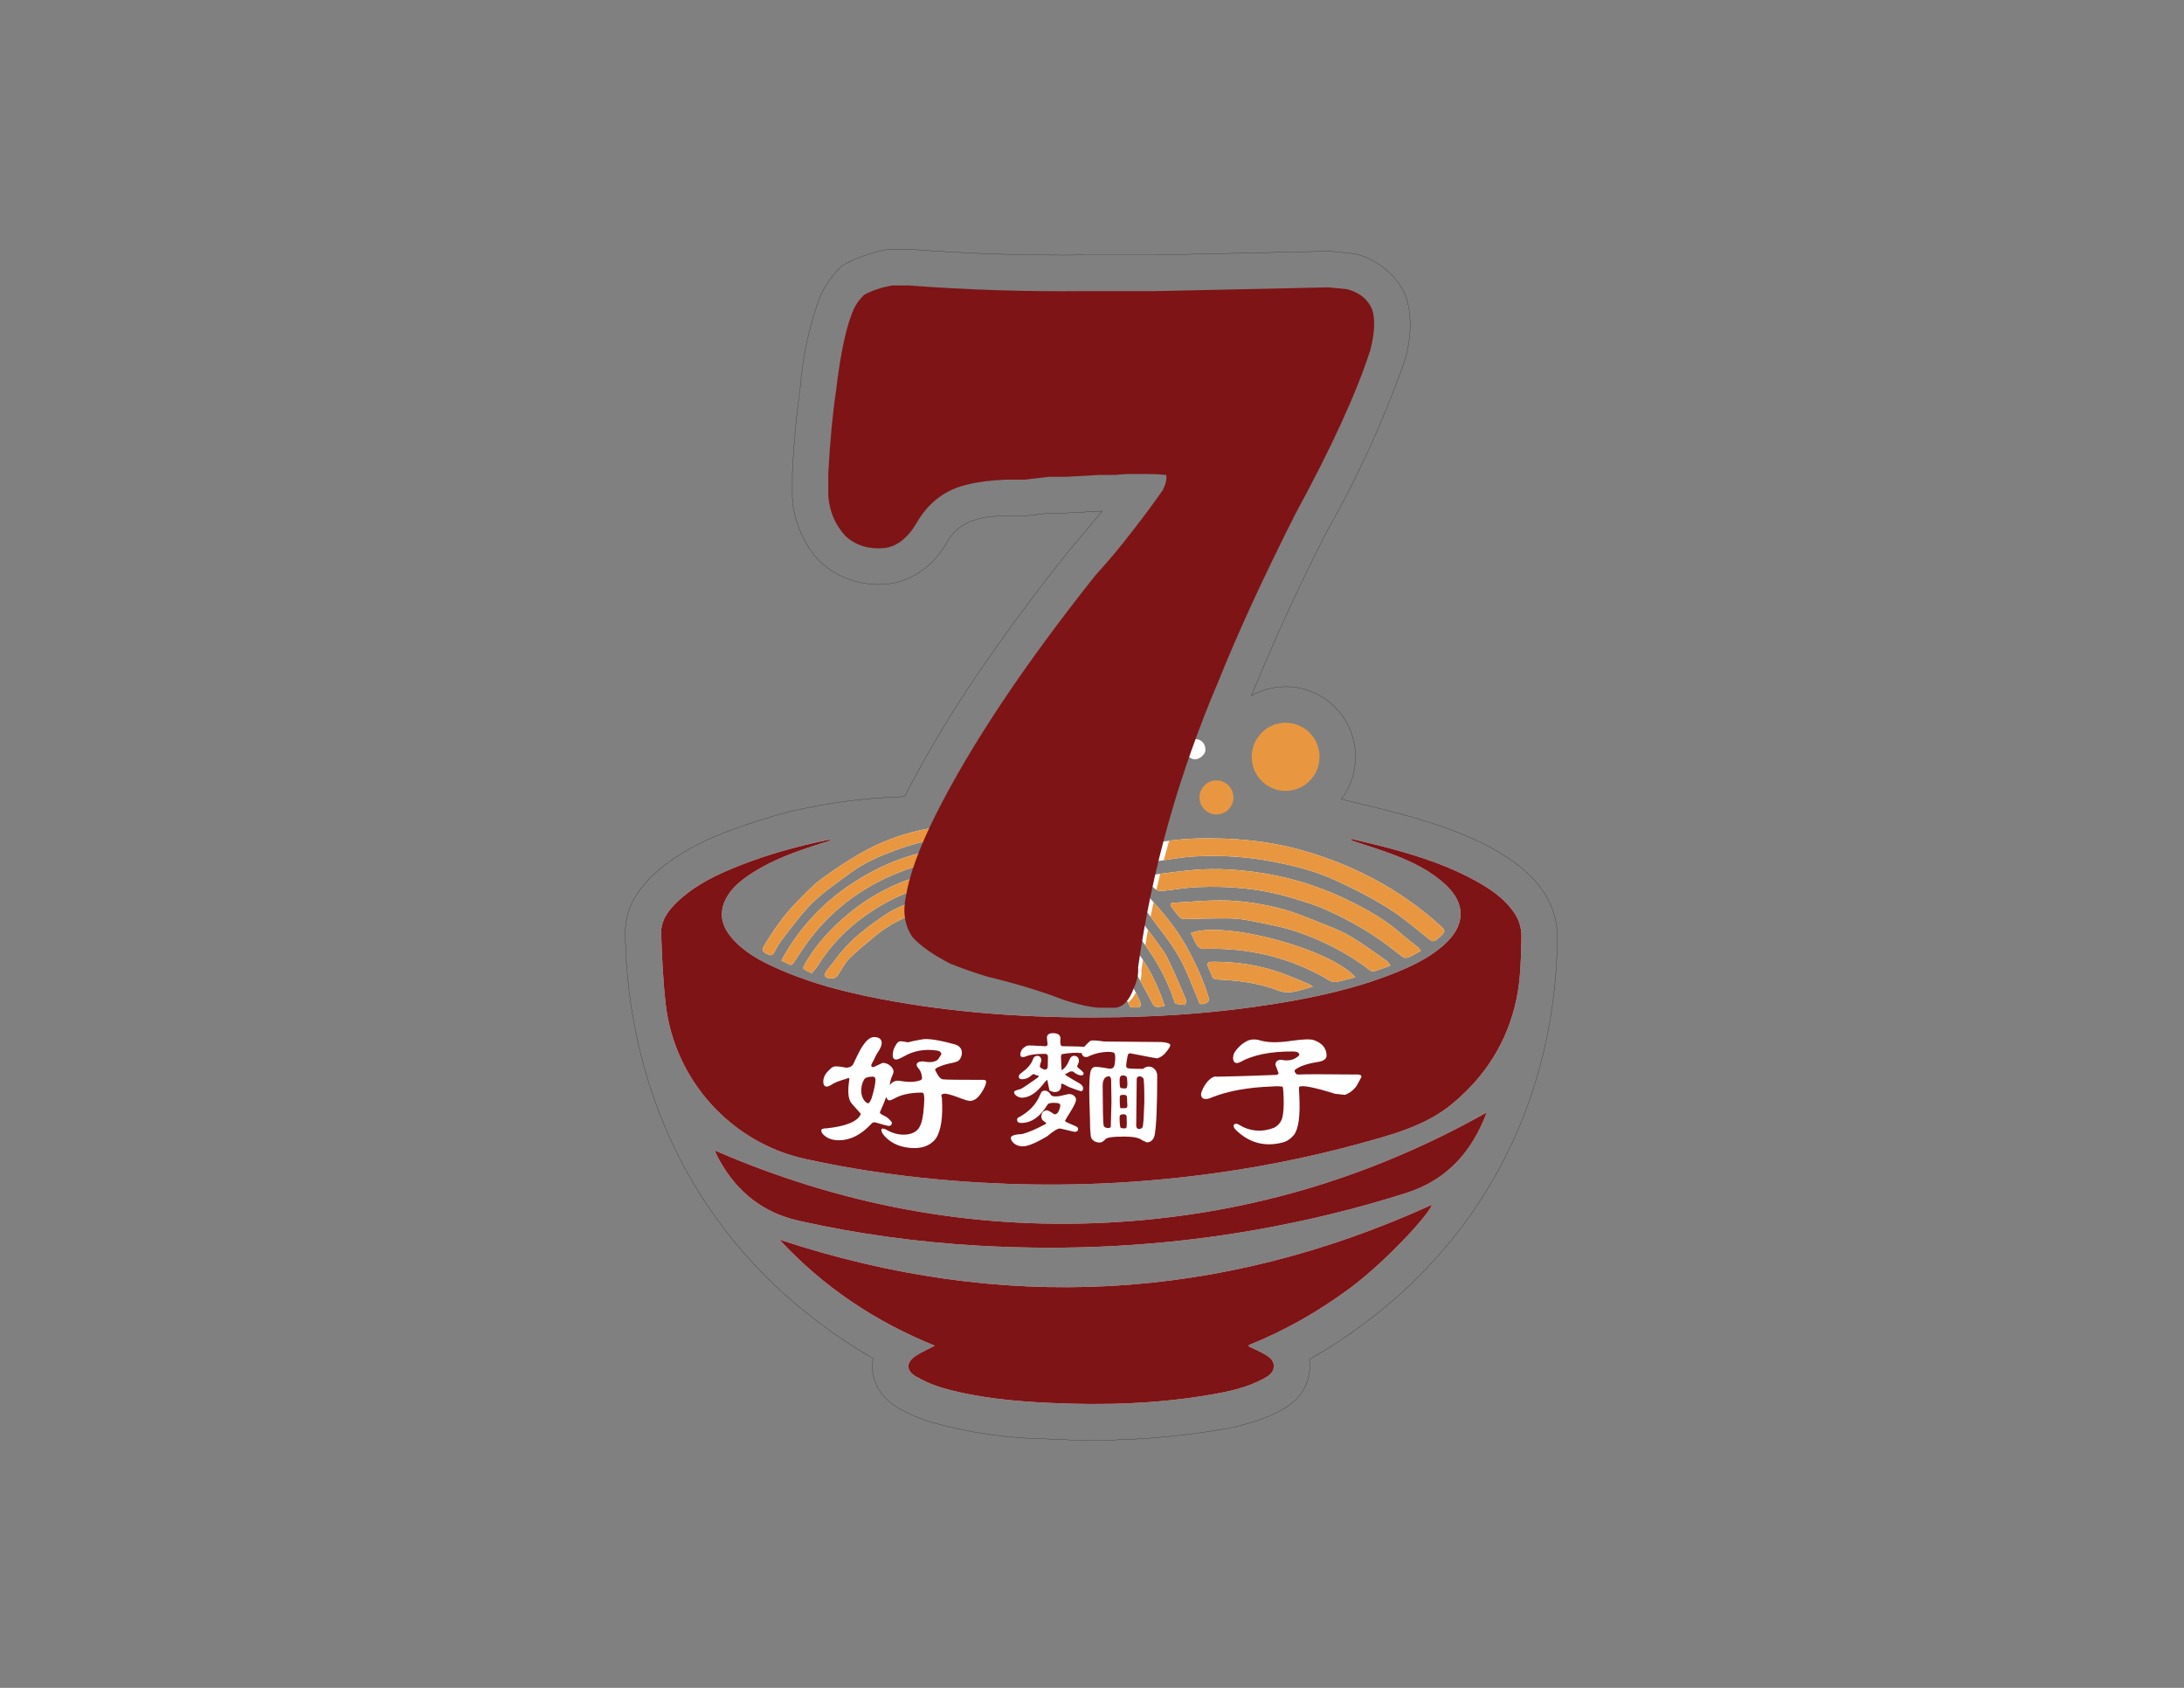
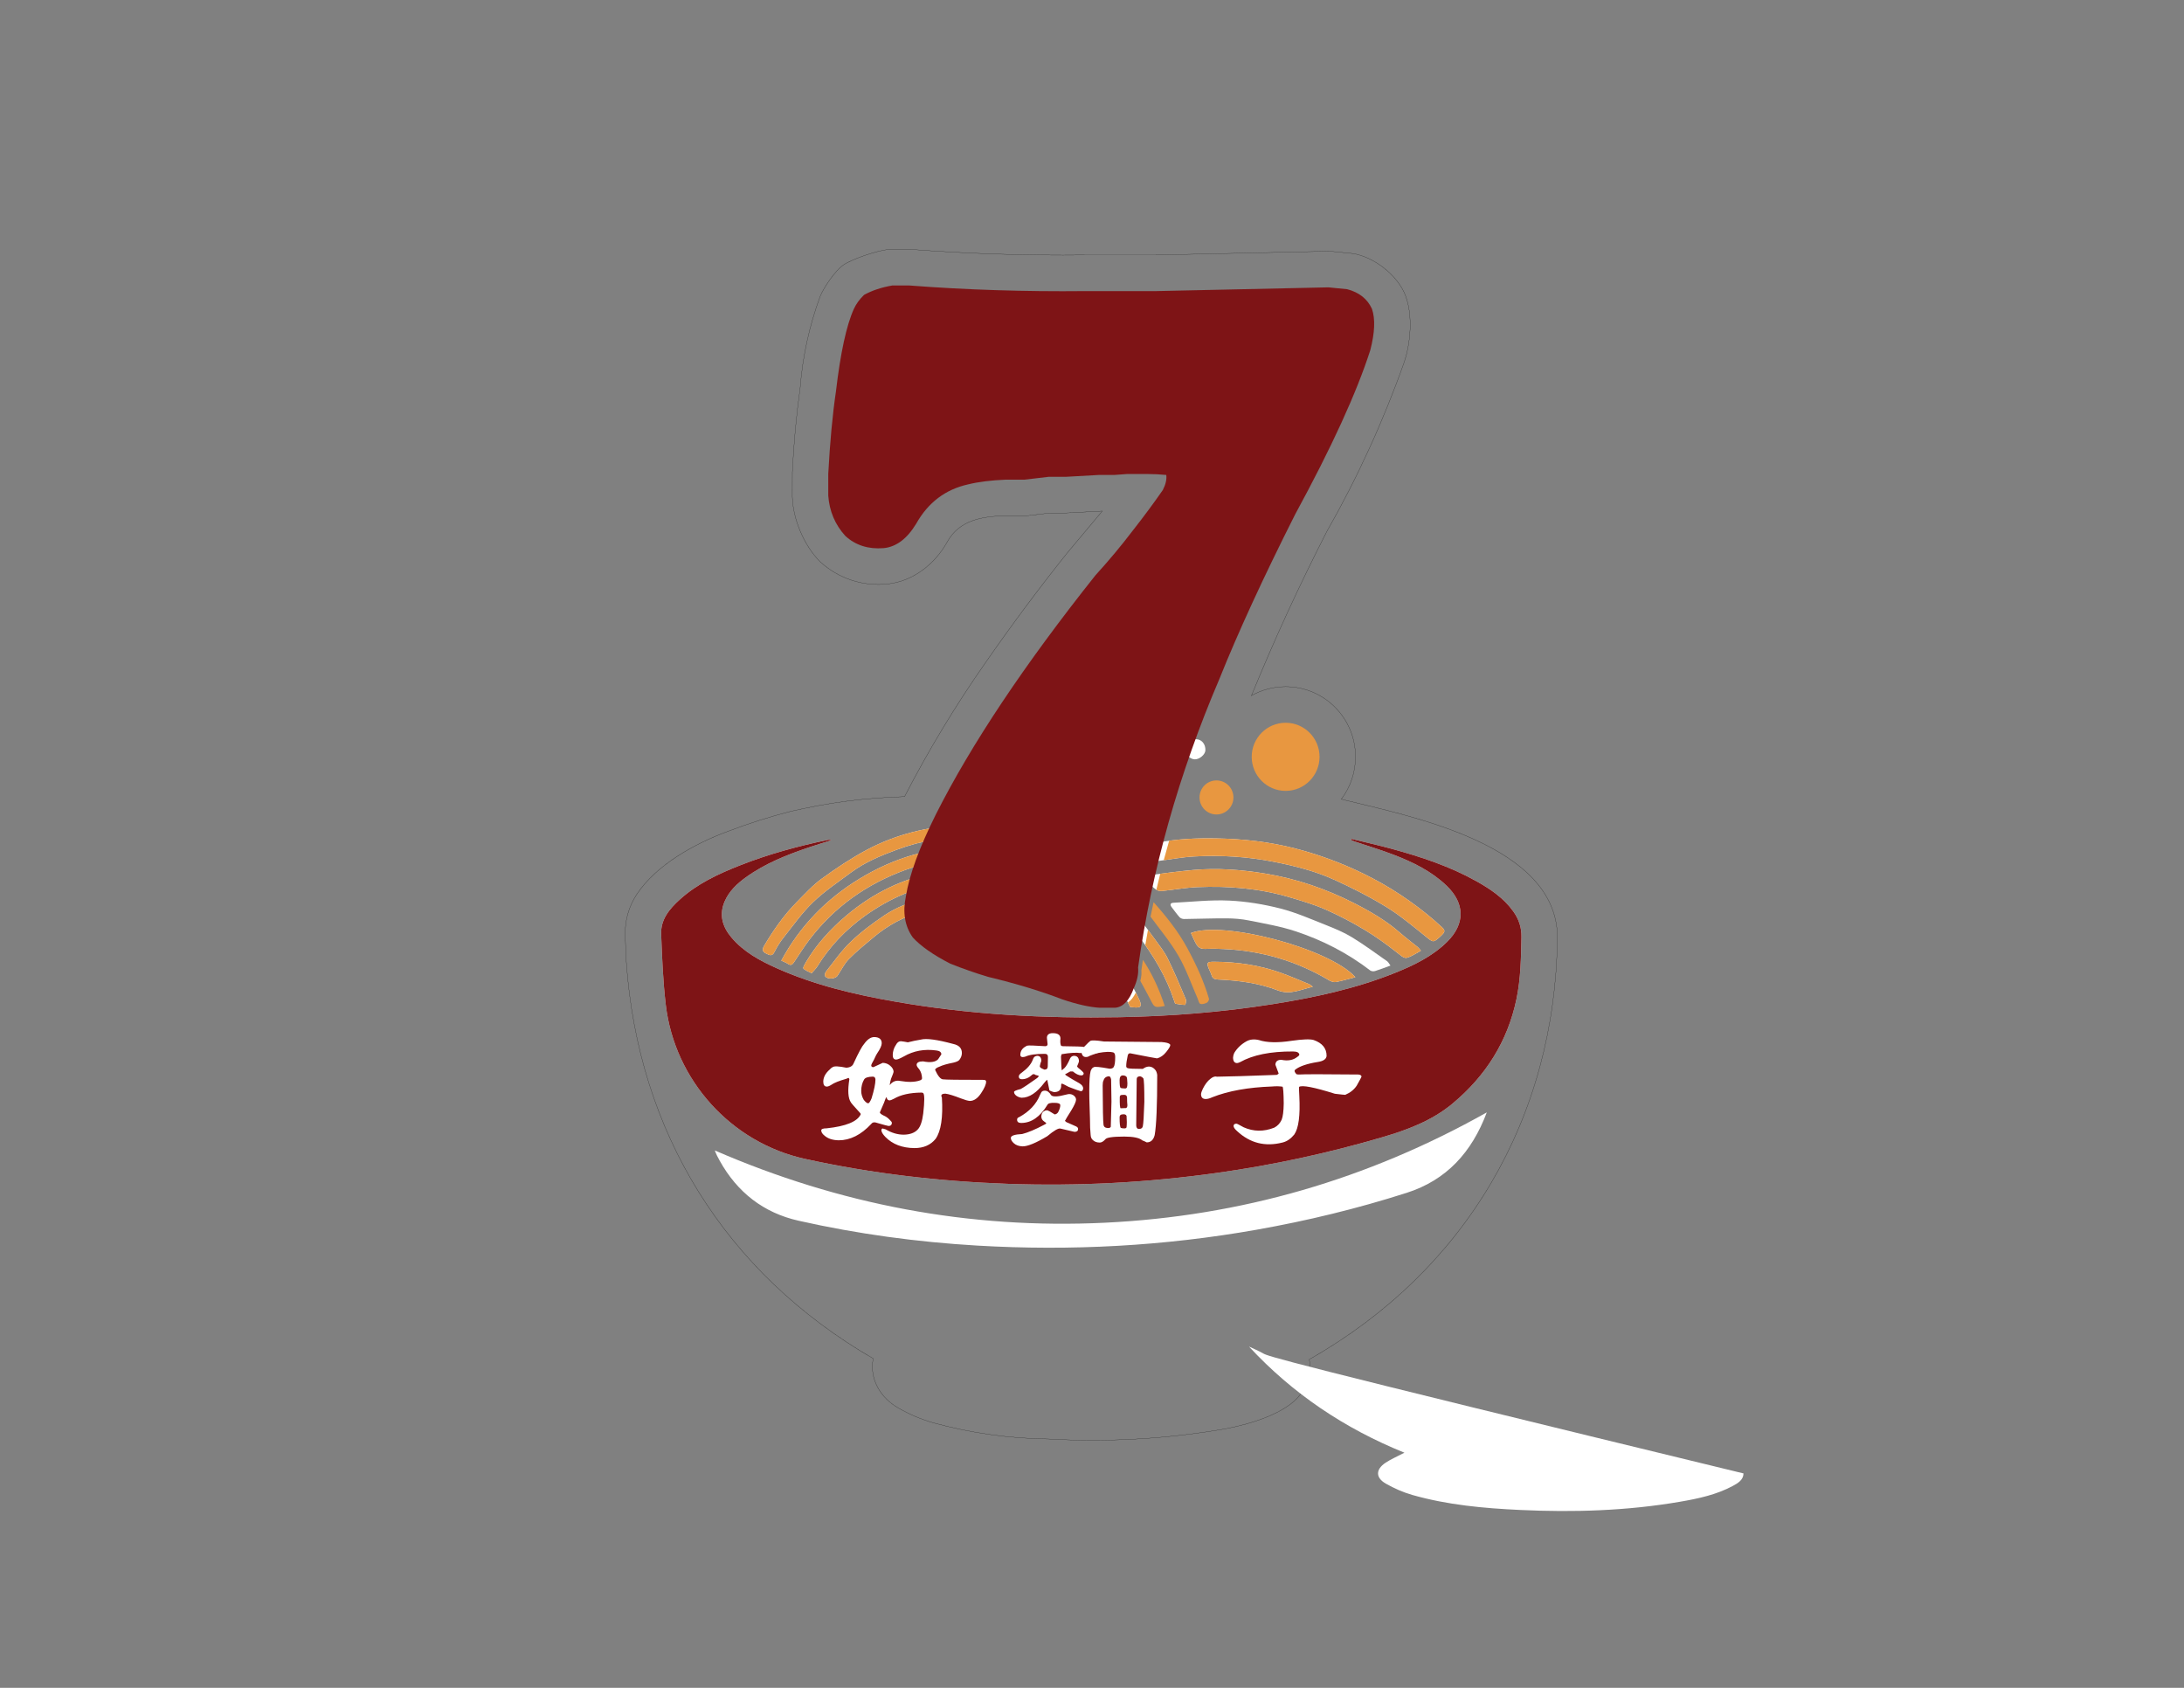
<svg xmlns="http://www.w3.org/2000/svg" viewBox="0 0 1056 816" height="816" width="1056" xml:space="preserve" id="svg2" version="1.1">
  <rect x="0" y="0" width="1056" height="816" fill="#808080" stroke="none" />
  <defs id="defs6">
    <clipPath id="clipPath18" clipPathUnits="userSpaceOnUse">
      <path id="path16" d="M 0,612 H 792 V 0 H 0 Z" />
    </clipPath>
  </defs>
  <g transform="matrix(1.333,0,0,-1.333,0,816)" id="g10">
    <g id="g12">
      <g clip-path="url(#clipPath18)" id="g14">
        <g transform="translate(325.904,101.467)" id="g20">
          <path id="path22" style="fill:none;stroke:#000000;stroke-width:0.061;stroke-linecap:butt;stroke-linejoin:miter;stroke-miterlimit:10;stroke-dasharray:none;stroke-opacity:1" d="m 0,0 c 3.947,-2.27 8.153,-4.05 12.524,-5.314 13.682,-3.762 27.788,-5.743 41.972,-5.908 20.251,-1.151 40.567,-0.111 60.588,3.116 9.018,1.329 21.645,4.678 28.323,10.521 4.326,3.785 6.448,9.534 5.62,15.247 56.661,32.193 89.228,87.527 89.987,152.89 v 0.223 c -0.177,33.668 -53.253,43.84 -78.39,50.05 3.34,4.423 5.15,9.821 5.15,15.37 0,14.055 -11.351,25.449 -25.347,25.449 -4.351,0 -8.624,-1.123 -12.421,-3.266 0.117,0.262 0.228,0.523 0.34,0.785 8.177,19.949 17.183,39.543 27.007,58.726 11.156,19.59 20.549,40.139 28.074,61.403 2.263,6.686 3.245,16.725 0.541,24.028 -2.769,7.486 -11.487,14.237 -19.217,15.427 l -8.282,0.829 L 93.281,418.2 H 67.572 c -21.065,-0.238 -42.134,0.444 -63.139,2.043 h -7.699 c -4.264,-0.312 -13.59,-3.489 -16.817,-5.725 -2.925,-2.031 -7.14,-8.303 -8.333,-11.335 -3.916,-10.637 -6.355,-21.764 -7.24,-33.069 -1.41,-10.196 -2.357,-20.447 -2.842,-30.727 l -0.015,-8.829 c 0.212,-8.179 4.304,-17.804 10.056,-23.567 6.674,-6.157 15.677,-9.111 24.686,-8.096 l -0.203,-0.024 c 9.273,0.984 17.23,7.244 21.674,15.297 4.482,8.12 13.138,9.305 21.453,9.463 h 7.348 l 8.67,1.02 h 5.797 l 12.968,0.682 C 69.727,320.284 65.506,315.244 61.268,310.218 50.983,297.354 41.137,284.144 31.743,270.61 20.809,255.013 10.939,238.69 2.198,221.757 c -14.717,-0.468 -27.116,-2.076 -41.469,-5.382 -7.677,-1.975 -15.24,-4.388 -22.649,-7.227 -12.027,-4.405 -25.93,-12.147 -32.978,-22.774 -2.921,-4.396 -4.397,-9.603 -4.221,-14.882 0.085,-3.204 0.215,-6.401 0.388,-9.598 C -94.442,99.924 -62.758,49.003 -9.17,17.957 -10.617,10.545 -6.54,3.703 0,0 Z" />
        </g>
        <g transform="translate(490.197,307.899)" id="g24">
          <path id="path26" style="fill:#ffffff;fill-opacity:1;fill-rule:evenodd;stroke:none" d="m 0,0 c -0.041,-0.141 -0.076,-0.282 -0.118,-0.423 0.43,-0.174 0.852,-0.373 1.294,-0.52 4.744,-1.605 9.553,-3.034 14.22,-4.831 6.948,-2.675 13.614,-5.932 19.099,-11.163 6.76,-6.454 6.807,-13.943 0.141,-20.466 -5.374,-5.267 -12.01,-8.452 -18.859,-11.203 -14.325,-5.755 -29.321,-8.958 -44.493,-11.357 -18.371,-2.904 -36.882,-4.361 -55.475,-4.696 -27.249,-0.494 -54.372,0.94 -81.263,5.637 -14.773,2.575 -29.318,6.001 -43.083,12.161 -6.11,2.733 -11.974,5.908 -16.38,11.157 -3.253,3.879 -4.532,8.234 -2.393,13.107 1.608,3.662 4.427,6.33 7.599,8.622 7.086,5.115 15.101,8.271 23.301,11.016 2.569,0.864 5.161,1.651 7.742,2.474 -0.482,0.194 -0.916,0.194 -1.334,0.106 -10.81,-2.269 -21.456,-5.149 -31.744,-9.211 -7.868,-3.097 -15.53,-6.647 -21.897,-12.425 -3.703,-3.357 -6.936,-7.195 -6.733,-12.526 0.329,-8.576 0.676,-17.181 1.684,-25.692 3.239,-27.344 23.74,-49.945 50.478,-55.822 24.21,-5.319 48.743,-8.153 73.506,-9.047 25.471,-0.917 50.828,0.441 76.058,3.98 20.24,2.84 40.179,7.142 59.801,12.908 9.147,2.686 18.04,5.984 25.507,12.196 12.016,9.999 19.98,22.495 23.214,37.936 1.546,7.406 1.64,14.9 1.804,22.413 0.077,3.538 -0.958,6.612 -2.998,9.433 -3.48,4.814 -8.247,8.042 -13.309,10.875 C 35.776,-9.995 25.424,-6.568 14.89,-3.677 9.964,-2.324 4.968,-1.219 0,0" />
        </g>
        <g transform="translate(453.052,123.772)" id="g28">
-           <path id="path30" style="fill:#ffffff;fill-opacity:1;fill-rule:evenodd;stroke:none" d="M 0,0 C -0.035,0.171 -0.065,0.348 -0.101,0.524 13.155,5.838 25.43,12.844 36.881,21.372 49.202,30.548 65.073,47.546 66.378,51.449 -10.841,16.317 -89.749,12.138 -170.365,38.812 c 15.819,-17.069 34.623,-29.69 56.376,-38.495 -2.624,-1.375 -4.858,-2.315 -6.842,-3.631 -3.621,-2.411 -3.68,-5.414 0.07,-7.571 3.043,-1.752 6.366,-3.192 9.741,-4.15 12.7,-3.603 25.768,-4.791 38.895,-5.408 19.489,-0.917 38.911,-0.328 58.182,2.992 6.565,1.129 13.09,2.516 19.04,5.708 1.844,0.992 3.855,2.163 3.908,4.549 C 9.07,-4.679 6.972,-3.521 5.097,-2.456 3.456,-1.528 1.704,-0.811 0,0" />
+           <path id="path30" style="fill:#ffffff;fill-opacity:1;fill-rule:evenodd;stroke:none" d="M 0,0 c 15.819,-17.069 34.623,-29.69 56.376,-38.495 -2.624,-1.375 -4.858,-2.315 -6.842,-3.631 -3.621,-2.411 -3.68,-5.414 0.07,-7.571 3.043,-1.752 6.366,-3.192 9.741,-4.15 12.7,-3.603 25.768,-4.791 38.895,-5.408 19.489,-0.917 38.911,-0.328 58.182,2.992 6.565,1.129 13.09,2.516 19.04,5.708 1.844,0.992 3.855,2.163 3.908,4.549 C 9.07,-4.679 6.972,-3.521 5.097,-2.456 3.456,-1.528 1.704,-0.811 0,0" />
        </g>
        <g transform="translate(539.3,208.708)" id="g32">
          <path id="path34" style="fill:#ffffff;fill-opacity:1;fill-rule:evenodd;stroke:none" d="m 0,0 c -43.295,-24.352 -89.341,-37.637 -138.455,-40.011 -49.181,-2.386 -96.323,6.566 -141.566,26.209 0.502,-1.386 1.123,-2.545 1.76,-3.697 6.372,-11.467 15.88,-18.926 28.643,-21.795 21.376,-4.808 43.044,-7.746 64.912,-9.022 33.934,-1.975 67.667,-0.17 101.161,5.754 18.447,3.262 36.611,7.666 54.452,13.373 C -14.632,-24.57 -5.455,-14.519 0,0" />
        </g>
        <g transform="translate(417.393,299.885)" id="g36">
          <path id="path38" style="fill:#ffffff;fill-opacity:1;fill-rule:evenodd;stroke:none" d="m 0,0 c 1.088,0 1.964,-0.094 2.816,0.018 4.262,0.524 8.5,1.37 12.774,1.616 9.823,0.559 19.581,-0.053 29.274,-1.968 7.472,-1.481 14.832,-3.34 21.744,-6.484 6.42,-2.921 12.763,-6.125 18.771,-9.81 5.043,-3.098 9.651,-6.942 14.272,-10.675 2.798,-2.262 2.804,-2.451 5.414,-0.07 1.963,1.793 1.94,2.257 -0.135,3.985 -0.676,0.565 -1.299,1.194 -1.963,1.77 C 95.148,-14.882 86.643,-9.251 77.36,-4.695 69.307,-0.74 61.019,2.316 52.336,4.562 43.001,6.972 33.561,8.006 23.979,8.185 16.742,8.321 9.535,8.038 2.416,6.631 1.734,6.496 0.812,5.761 0.653,5.138 0.247,3.563 0.212,1.888 0,0" />
        </g>
        <g transform="translate(515.41,267.34)" id="g40">
          <path id="path42" style="fill:#ffffff;fill-opacity:1;fill-rule:evenodd;stroke:none" d="m 0,0 c -0.43,0.505 -0.7,0.935 -1.07,1.24 -2.152,1.763 -4.397,3.421 -6.484,5.249 -4.997,4.385 -10.693,7.705 -16.549,10.692 -10.257,5.237 -21.043,8.946 -32.448,10.809 -8.595,1.405 -17.223,2.07 -25.906,1.305 -4.955,-0.436 -9.893,-1.088 -14.825,-1.752 -0.6,-0.082 -1.334,-0.729 -1.588,-1.305 -0.211,-0.476 0.017,-1.375 0.383,-1.822 0.705,-0.876 1.575,-1.676 2.509,-2.298 0.547,-0.37 1.371,-0.529 2.04,-0.458 4.28,0.435 8.542,1.222 12.828,1.404 11.415,0.482 22.724,-0.453 33.73,-3.755 4.291,-1.288 8.635,-2.551 12.732,-4.35 4.838,-2.122 9.552,-4.597 14.09,-7.313 4.092,-2.445 7.995,-5.254 11.746,-8.21 3.097,-2.44 2.945,-2.64 6.384,-0.806 0.77,0.411 1.522,0.858 2.428,1.37" />
        </g>
        <g transform="translate(504.358,261.955)" id="g44">
          <path id="path46" style="fill:#ffffff;fill-opacity:1;fill-rule:evenodd;stroke:none" d="m 0,0 c -0.529,0.711 -0.765,1.27 -1.187,1.558 -4.192,2.927 -8.307,5.983 -12.663,8.646 -2.885,1.764 -6.055,3.11 -9.211,4.361 -5.567,2.199 -11.098,4.656 -16.865,6.131 -6.038,1.54 -12.31,2.575 -18.523,2.868 -6.731,0.324 -13.515,-0.44 -20.269,-0.782 -1.252,-0.064 -1.293,-0.781 -0.588,-1.675 0.941,-1.193 1.805,-2.461 2.827,-3.586 0.347,-0.386 1.064,-0.639 1.612,-0.633 5.183,0.052 10.363,0.27 15.548,0.235 2.645,-0.019 5.332,-0.229 7.923,-0.753 5.691,-1.146 11.47,-2.116 16.96,-3.932 9.77,-3.233 18.887,-7.9 27.105,-14.219 0.412,-0.311 1.229,-0.358 1.758,-0.199 1.74,0.528 3.439,1.21 5.573,1.98" />
        </g>
        <g transform="translate(356.963,312.393)" id="g48">
          <path id="path50" style="fill:#ffffff;fill-opacity:1;fill-rule:evenodd;stroke:none" d="m 0,0 c -0.332,0.168 -0.832,0.629 -1.346,0.646 -2.272,0.077 -4.556,0.127 -6.825,0 -12.083,-0.675 -23.693,-3.406 -34.394,-9.122 -5.653,-3.026 -11.046,-6.618 -16.243,-10.392 -3.351,-2.427 -6.216,-5.572 -9.152,-8.546 -4.656,-4.709 -8.415,-10.122 -11.804,-15.805 -0.75,-1.259 -0.723,-2.181 0.599,-2.787 1.061,-0.488 2.185,-1.381 3.104,0.483 0.92,1.856 2.052,3.655 3.342,5.283 3.463,4.362 6.707,8.993 10.702,12.814 4.206,4.033 9.135,7.324 13.837,10.815 4.979,3.692 10.681,6.043 16.431,8.171 9.17,3.394 18.69,5.002 28.475,4.972 C -1.493,-3.474 -0.129,-2.177 0,0" />
        </g>
        <g transform="translate(431.983,273.758)" id="g52">
          <path id="path54" style="fill:#ffffff;fill-opacity:1;fill-rule:evenodd;stroke:none" d="m 0,0 c 0.353,-0.775 0.717,-1.539 1.063,-2.315 1.435,-3.168 2.134,-3.575 5.062,-3.416 1.882,0.1 3.774,0.012 5.655,-0.071 13.715,-0.593 26.512,-4.313 38.339,-11.349 0.712,-0.429 1.711,-0.764 2.481,-0.618 2.316,0.435 4.585,1.123 7.042,1.758 C 50.248,-5.578 11.674,4.615 0,0" />
        </g>
        <g transform="translate(353.298,304.999)" id="g56">
          <path id="path58" style="fill:#ffffff;fill-opacity:1;fill-rule:evenodd;stroke:none" d="m 0,0 c -15.122,0.246 -28.913,-3.861 -41.566,-11.579 -11.975,-7.301 -21.551,-17.106 -28.337,-29.672 0.955,-0.453 1.748,-0.723 2.41,-1.176 1.123,-0.776 1.675,-0.199 2.275,0.699 1.825,2.741 3.579,5.532 5.57,8.148 9.094,11.943 20.892,20.184 34.905,25.28 6.646,2.416 13.583,3.557 20.604,4.114 C -1.86,-4.003 -0.729,-3.351 0,0" />
        </g>
        <g transform="translate(294.408,259.187)" id="g60">
          <path id="path62" style="fill:#ffffff;fill-opacity:1;fill-rule:evenodd;stroke:none" d="m 0,0 c 0.738,0.87 1.525,1.6 2.072,2.476 4.503,7.288 10.328,13.365 17.236,18.302 8.979,6.425 18.913,10.74 29.939,12.186 1.857,0.24 3.018,1.192 3.809,2.744 0.235,0.465 0.24,1.047 0.355,1.582 -0.526,0.1 -1.067,0.34 -1.572,0.281 C 49.705,37.319 47.568,37.036 45.452,36.648 33.169,34.427 22.332,29.078 12.8,21.084 6.945,16.171 1.805,10.574 -2.107,3.938 -2.525,3.228 -3.236,2.011 -2.989,1.717 -2.398,1.005 -1.326,0.706 0,0" />
        </g>
        <g transform="translate(476.213,254.273)" id="g64">
          <path id="path66" style="fill:#ffffff;fill-opacity:1;fill-rule:evenodd;stroke:none" d="m 0,0 c -0.494,0.342 -0.953,0.782 -1.5,1.006 -3.374,1.392 -6.725,2.845 -10.151,4.067 -7.83,2.792 -15.955,3.973 -24.244,3.99 -2.527,0.007 -2.739,-0.351 -1.815,-2.602 0.316,-0.771 0.746,-1.493 0.969,-2.281 0.377,-1.299 1.229,-1.505 2.446,-1.558 7.365,-0.348 14.678,-1.275 21.579,-3.944 C -8.142,-3.086 -4.251,-0.929 0,0" />
        </g>
        <g transform="translate(341.211,287.277)" id="g68">
          <path id="path70" style="fill:#ffffff;fill-opacity:1;fill-rule:evenodd;stroke:none" d="M 0,0 C -0.079,0.224 -0.162,0.44 -0.244,0.658 -2.099,0.177 -3.965,-0.277 -5.811,-0.8 c -5.185,-1.469 -10.249,-3.362 -14.71,-6.378 -4.253,-2.88 -8.43,-5.989 -12.127,-9.533 -3.351,-3.209 -6.032,-7.13 -8.947,-10.786 -0.326,-0.405 -0.55,-1.305 -0.326,-1.669 0.752,-1.211 3.65,-1.069 4.491,0.158 1.387,2.029 2.457,4.356 4.15,6.072 2.868,2.904 6.075,5.485 9.217,8.112 4.915,4.096 10.52,7.083 16.568,8.958 C -4.053,-4.797 -2.107,-2.434 0,0" />
        </g>
        <g transform="translate(414.748,288.57)" id="g72">
-           <path id="path74" style="fill:#ffffff;fill-opacity:1;fill-rule:evenodd;stroke:none" d="m 0,0 c -1.882,-2.763 -1.758,-4.091 0.388,-6.225 0.623,-0.623 1.205,-1.304 1.728,-2.022 3.573,-4.901 7.53,-9.586 10.57,-14.806 2.838,-4.873 4.69,-10.322 6.977,-15.517 0.3,-0.682 0.483,-1.758 0.976,-1.935 0.664,-0.246 1.652,0.059 2.357,0.412 0.417,0.212 0.9,1.064 0.782,1.464 -1.887,6.471 -4.709,12.543 -7.924,18.456 C 12.098,-13.26 7.095,-7.312 1.81,-1.57 1.275,-0.987 0.611,-0.529 0,0" />
-         </g>
+           </g>
        <g transform="translate(412.831,279.636)" id="g76">
          <path id="path78" style="fill:#ffffff;fill-opacity:1;fill-rule:evenodd;stroke:none" d="m 0,0 c -1.546,-2.64 -1.704,-4.603 -0.088,-6.677 5.673,-7.295 10.353,-15.159 13.233,-24.011 0.093,-0.299 0.222,-0.794 0.411,-0.83 1.158,-0.228 2.334,-0.399 3.504,-0.428 0.087,0 0.493,1.44 0.252,1.999 -2.122,5.002 -4.203,10.027 -6.613,14.894 -1.24,2.51 -3.069,4.743 -4.715,7.035 C 4.115,-5.407 2.151,-2.868 0,0" />
        </g>
        <g transform="translate(410.327,269.685)" id="g80">
-           <path id="path82" style="fill:#ffffff;fill-opacity:1;fill-rule:evenodd;stroke:none" d="m 0,0 c -0.376,-1.27 -0.823,-2.11 -0.835,-2.95 -0.012,-1.205 -0.006,-2.575 0.518,-3.598 2.357,-4.607 4.99,-9.081 7.353,-13.683 1.4,-2.716 1.382,-2.845 5.127,-2.152 C 9.476,-14.229 5.761,-6.795 0,0" />
-         </g>
+           </g>
        <g transform="translate(409.969,246.914)" id="g84">
          <path id="path86" style="fill:#ffffff;fill-opacity:1;fill-rule:evenodd;stroke:none" d="M 0,0 C 0.24,-0.023 0.67,-0.053 1.099,-0.095 3.804,-0.377 4.379,0.194 3.298,2.604 1.976,5.543 0.364,8.347 -1.164,11.186 -1.335,11.509 -1.805,11.668 -2.14,11.908 -3.639,9.486 -3.732,7.177 -2.558,4.984 -1.699,3.392 -0.905,1.77 0,0" />
        </g>
        <g transform="translate(433.858,344.057)" id="g88">
          <path id="path90" style="fill:#ffffff;fill-opacity:1;fill-rule:evenodd;stroke:none" d="m 0,0 c -2.351,0.041 -4.026,-1.419 -4.056,-3.536 -0.024,-1.798 1.805,-3.735 3.568,-3.77 1.728,-0.032 3.803,1.728 3.862,3.289 C 3.456,-1.766 2.005,-0.035 0,0" />
        </g>
        <g transform="translate(423.583,321.613)" id="g92">
          <path id="path94" style="fill:#ffffff;fill-opacity:1;fill-rule:evenodd;stroke:none" d="m 0,0 c -0.664,-0.973 -1.275,-1.469 -1.275,-1.972 0,-0.506 0.593,-1.014 0.922,-1.523 0.499,0.465 1.229,0.853 1.405,1.417 C 1.182,-1.675 0.558,-1.038 0,0" />
        </g>
        <g transform="translate(490.197,307.899)" id="g96">
          <path id="path98" style="fill:#7e1416;fill-opacity:1;fill-rule:evenodd;stroke:none" d="m 0,0 c 4.968,-1.219 9.964,-2.324 14.89,-3.677 10.534,-2.891 20.886,-6.318 30.479,-11.684 5.062,-2.833 9.829,-6.061 13.309,-10.875 2.04,-2.821 3.075,-5.895 2.998,-9.433 -0.164,-7.513 -0.258,-15.007 -1.804,-22.413 -3.234,-15.441 -11.198,-27.937 -23.214,-37.936 -7.467,-6.212 -16.36,-9.51 -25.507,-12.196 -19.622,-5.766 -39.561,-10.068 -59.801,-12.908 -25.23,-3.539 -50.587,-4.897 -76.058,-3.98 -24.763,0.894 -49.296,3.728 -73.506,9.047 -26.738,5.877 -47.239,28.478 -50.478,55.822 -1.008,8.511 -1.355,17.116 -1.684,25.692 -0.203,5.331 3.03,9.169 6.733,12.526 6.367,5.778 14.029,9.328 21.897,12.425 10.288,4.062 20.934,6.942 31.744,9.211 0.418,0.088 0.852,0.088 1.334,-0.106 -2.581,-0.823 -5.173,-1.61 -7.742,-2.474 -8.2,-2.745 -16.215,-5.901 -23.301,-11.016 -3.172,-2.292 -5.991,-4.96 -7.599,-8.622 -2.139,-4.873 -0.86,-9.228 2.393,-13.107 4.406,-5.249 10.27,-8.424 16.38,-11.157 13.765,-6.16 28.31,-9.586 43.083,-12.161 26.891,-4.697 54.014,-6.131 81.263,-5.637 18.593,0.335 37.104,1.792 55.475,4.696 15.172,2.399 30.168,5.602 44.493,11.357 6.849,2.751 13.485,5.936 18.859,11.203 6.666,6.523 6.619,14.012 -0.141,20.466 -5.485,5.231 -12.151,8.488 -19.099,11.163 -4.667,1.797 -9.476,3.226 -14.22,4.831 -0.442,0.147 -0.864,0.346 -1.294,0.52 C -0.076,-0.282 -0.041,-0.141 0,0" />
        </g>
        <g transform="translate(453.052,123.772)" id="g100">
-           <path id="path102" style="fill:#7e1416;fill-opacity:1;fill-rule:evenodd;stroke:none" d="M 0,0 C 1.704,-0.811 3.456,-1.528 5.097,-2.456 6.972,-3.521 9.07,-4.679 9.005,-7.194 8.952,-9.58 6.941,-10.751 5.097,-11.743 c -5.95,-3.192 -12.475,-4.579 -19.04,-5.708 -19.271,-3.32 -38.693,-3.909 -58.182,-2.992 -13.127,0.617 -26.195,1.805 -38.895,5.408 -3.375,0.958 -6.698,2.398 -9.741,4.15 -3.75,2.157 -3.691,5.16 -0.07,7.571 1.984,1.316 4.218,2.256 6.842,3.631 -21.753,8.805 -40.557,21.426 -56.376,38.495 C -89.749,12.138 -10.841,16.317 66.378,51.449 65.073,47.546 49.202,30.548 36.881,21.372 25.43,12.844 13.155,5.838 -0.101,0.524 -0.065,0.348 -0.035,0.171 0,0" />
-         </g>
+           </g>
        <g transform="translate(539.3,208.708)" id="g104">
-           <path id="path106" style="fill:#7e1416;fill-opacity:1;fill-rule:evenodd;stroke:none" d="m 0,0 c -5.455,-14.519 -14.632,-24.57 -29.093,-29.189 -17.841,-5.707 -36.005,-10.111 -54.452,-13.373 -33.494,-5.924 -67.227,-7.729 -101.161,-5.754 -21.868,1.276 -43.536,4.214 -64.912,9.022 -12.763,2.869 -22.271,10.328 -28.643,21.795 -0.637,1.152 -1.258,2.311 -1.76,3.697 45.243,-19.643 92.385,-28.595 141.566,-26.209 C -89.341,-37.637 -43.295,-24.352 0,0" />
-         </g>
+           </g>
        <g transform="translate(504.358,261.955)" id="g108">
-           <path id="path110" style="fill:#e89740;fill-opacity:1;fill-rule:evenodd;stroke:none" d="m 0,0 c -2.134,-0.77 -3.833,-1.452 -5.573,-1.98 -0.529,-0.159 -1.346,-0.112 -1.758,0.199 -8.218,6.319 -17.335,10.986 -27.105,14.219 -5.49,1.816 -11.269,2.786 -16.96,3.932 -2.591,0.524 -5.278,0.734 -7.923,0.753 -5.185,0.035 -10.365,-0.183 -15.548,-0.235 -0.548,-0.006 -1.265,0.247 -1.612,0.633 -1.022,1.125 -1.886,2.393 -2.827,3.586 -0.705,0.894 -0.664,1.611 0.588,1.675 6.754,0.342 13.538,1.106 20.269,0.782 6.213,-0.293 12.485,-1.328 18.523,-2.868 5.767,-1.475 11.298,-3.932 16.865,-6.131 3.156,-1.251 6.326,-2.597 9.211,-4.361 C -9.494,7.541 -5.379,4.485 -1.187,1.558 -0.765,1.27 -0.529,0.711 0,0" />
-         </g>
+           </g>
        <g transform="translate(431.983,273.758)" id="g112">
          <path id="path114" style="fill:#e89740;fill-opacity:1;fill-rule:evenodd;stroke:none" d="m 0,0 c 11.674,4.615 50.248,-5.578 59.642,-16.011 -2.457,-0.635 -4.726,-1.323 -7.042,-1.758 -0.77,-0.146 -1.769,0.189 -2.481,0.618 C 38.292,-10.115 25.495,-6.395 11.78,-5.802 9.899,-5.719 8.007,-5.631 6.125,-5.731 3.197,-5.89 2.498,-5.483 1.063,-2.315 0.717,-1.539 0.353,-0.775 0,0" />
        </g>
        <g transform="translate(476.213,254.273)" id="g116">
          <path id="path118" style="fill:#e89740;fill-opacity:1;fill-rule:evenodd;stroke:none" d="m 0,0 c -4.251,-0.929 -8.142,-3.086 -12.716,-1.322 -6.901,2.669 -14.214,3.596 -21.579,3.944 -1.217,0.053 -2.069,0.259 -2.446,1.558 -0.223,0.788 -0.653,1.51 -0.969,2.281 -0.924,2.251 -0.712,2.609 1.815,2.602 8.289,-0.017 16.414,-1.198 24.244,-3.99 C -8.225,3.851 -4.874,2.398 -1.5,1.006 -0.953,0.782 -0.494,0.342 0,0" />
        </g>
        <g transform="translate(341.211,287.277)" id="g120">
          <path id="path122" style="fill:#e89740;fill-opacity:1;fill-rule:evenodd;stroke:none" d="m 0,0 c -2.107,-2.434 -4.053,-4.797 -7.495,-5.866 -6.048,-1.875 -11.653,-4.862 -16.568,-8.958 -3.142,-2.627 -6.349,-5.208 -9.217,-8.112 -1.693,-1.716 -2.763,-4.043 -4.15,-6.072 -0.841,-1.227 -3.739,-1.369 -4.491,-0.158 -0.224,0.364 0,1.264 0.326,1.669 2.915,3.656 5.596,7.577 8.947,10.786 3.697,3.544 7.874,6.653 12.127,9.533 4.461,3.016 9.525,4.909 14.71,6.378 1.846,0.523 3.712,0.977 5.567,1.458 C -0.162,0.44 -0.079,0.224 0,0" />
        </g>
        <g transform="translate(424.082,307.227)" id="g124">
          <path id="path126" style="fill:#e89740;fill-opacity:1;fill-rule:evenodd;stroke:none" d="m 0,0 c -0.682,-2.351 -1.34,-4.714 -1.969,-7.071 3.621,0.511 7.231,1.152 10.869,1.363 9.824,0.56 19.581,-0.053 29.275,-1.968 7.471,-1.481 14.832,-3.34 21.744,-6.484 6.42,-2.921 12.763,-6.125 18.77,-9.81 5.043,-3.097 9.652,-6.942 14.273,-10.675 2.798,-2.262 2.804,-2.451 5.414,-0.07 1.963,1.793 1.939,2.257 -0.136,3.986 -0.676,0.564 -1.299,1.193 -1.963,1.769 -7.818,6.736 -16.324,12.367 -25.606,16.923 C 62.617,-8.082 54.329,-5.025 45.646,-2.78 36.312,-0.37 26.871,0.664 17.289,0.843 11.499,0.952 5.727,0.793 0,0" />
        </g>
        <g transform="translate(420.844,295.248)" id="g128">
          <path id="path130" style="fill:#e89740;fill-opacity:1;fill-rule:evenodd;stroke:none" d="m 0,0 c -0.481,-1.935 -0.947,-3.868 -1.399,-5.802 0.546,-0.358 1.364,-0.517 2.028,-0.446 4.279,0.435 8.541,1.222 12.827,1.404 11.415,0.482 22.725,-0.453 33.731,-3.756 4.291,-1.287 8.634,-2.55 12.731,-4.349 4.839,-2.122 9.553,-4.597 14.091,-7.313 4.092,-2.445 7.995,-5.255 11.746,-8.211 3.097,-2.439 2.944,-2.639 6.384,-0.805 0.769,0.411 1.521,0.858 2.427,1.37 -0.429,0.505 -0.7,0.934 -1.07,1.24 -2.151,1.763 -4.396,3.421 -6.483,5.249 -4.997,4.385 -10.694,7.705 -16.549,10.691 C 60.206,-5.49 49.42,-1.781 38.016,0.082 29.421,1.486 20.792,2.151 12.109,1.387 8.064,1.034 4.032,0.534 0,0" />
        </g>
        <g transform="translate(352.777,308.922)" id="g132">
          <path id="path134" style="fill:#e89740;fill-opacity:1;fill-rule:evenodd;stroke:none" d="M 0,0 C 0.703,1.37 1.426,2.748 2.175,4.141 0.121,4.203 -1.937,4.232 -3.986,4.117 -16.068,3.441 -27.678,0.711 -38.38,-5.005 c -5.652,-3.027 -11.045,-6.619 -16.242,-10.392 -3.351,-2.428 -6.217,-5.572 -9.152,-8.546 -4.657,-4.709 -8.415,-10.122 -11.805,-15.806 -0.749,-1.258 -0.723,-2.18 0.6,-2.787 1.061,-0.487 2.184,-1.381 3.104,0.484 0.919,1.856 2.051,3.655 3.342,5.283 3.462,4.361 6.707,8.993 10.701,12.813 4.207,4.034 9.135,7.325 13.838,10.816 4.979,3.691 10.681,6.043 16.431,8.171 C -18.679,-1.678 -9.464,-0.071 0,0" />
        </g>
        <g transform="translate(348.865,300.79)" id="g136">
          <path id="path138" style="fill:#e89740;fill-opacity:1;fill-rule:evenodd;stroke:none" d="M 0,0 C 0.608,1.37 1.261,2.769 1.955,4.209 -12.2,3.997 -25.177,-0.076 -37.134,-7.37 c -11.974,-7.301 -21.55,-17.106 -28.337,-29.672 0.955,-0.453 1.749,-0.723 2.41,-1.176 1.123,-0.776 1.676,-0.199 2.275,0.699 1.826,2.741 3.58,5.532 5.57,8.148 9.094,11.943 20.892,20.184 34.906,25.28 C -13.759,-1.704 -6.924,-0.564 0,0" />
        </g>
        <g transform="translate(345.617,292.803)" id="g140">
          <path id="path142" style="fill:#e89740;fill-opacity:1;fill-rule:evenodd;stroke:none" d="M 0,0 C 0.45,1.245 0.944,2.527 1.481,3.855 1.194,3.932 0.906,3.99 0.629,3.955 -1.504,3.703 -3.641,3.42 -5.757,3.032 c -12.284,-2.221 -23.12,-7.57 -32.652,-15.564 -5.855,-4.913 -10.996,-10.51 -14.908,-17.146 -0.417,-0.711 -1.128,-1.927 -0.882,-2.221 0.591,-0.712 1.664,-1.011 2.99,-1.717 0.737,0.87 1.525,1.599 2.072,2.475 4.503,7.288 10.328,13.366 17.235,18.303 8.98,6.425 18.914,10.739 29.939,12.186 C -1.199,-0.553 -0.549,-0.336 0,0" />
        </g>
        <g transform="translate(418.434,284.943)" id="g144">
          <path id="path146" style="fill:#e89740;fill-opacity:1;fill-rule:evenodd;stroke:none" d="m 0,0 c -0.382,-1.752 -0.747,-3.503 -1.1,-5.26 3.445,-4.674 7.196,-9.17 10.1,-14.166 2.839,-4.873 4.69,-10.322 6.978,-15.517 0.299,-0.682 0.482,-1.758 0.975,-1.935 0.664,-0.246 1.652,0.059 2.358,0.412 0.417,0.212 0.899,1.064 0.782,1.464 -1.888,6.471 -4.709,12.543 -7.925,18.456 C 8.859,-10.456 4.579,-5.113 0,0" />
        </g>
        <g transform="translate(416.405,274.898)" id="g148">
          <path id="path150" style="fill:#e89740;fill-opacity:1;fill-rule:evenodd;stroke:none" d="m 0,0 c -0.341,-1.846 -0.67,-3.691 -0.981,-5.537 4.46,-6.277 8.135,-12.996 10.551,-20.414 0.094,-0.299 0.223,-0.794 0.411,-0.829 1.159,-0.229 2.334,-0.4 3.504,-0.429 0.088,0 0.494,1.44 0.253,1.999 -2.122,5.002 -4.203,10.027 -6.613,14.895 C 5.885,-7.806 4.056,-5.572 2.41,-3.28 1.629,-2.187 0.823,-1.099 0,0" />
        </g>
        <g transform="translate(414.571,264.03)" id="g152">
          <path id="path154" style="fill:#e89740;fill-opacity:1;fill-rule:evenodd;stroke:none" d="m 0,0 c -0.194,-1.27 -0.382,-2.545 -0.559,-3.821 0.113,-1.193 -0.017,-2.468 -0.387,-3.815 1.269,-2.303 2.54,-4.607 3.738,-6.941 1.399,-2.716 1.382,-2.845 5.127,-2.152 C 5.955,-10.78 3.451,-5.214 0,0" />
        </g>
        <g transform="translate(411.991,252.169)" id="g156">
          <path id="path158" style="fill:#e89740;fill-opacity:1;fill-rule:evenodd;stroke:none" d="m 0,0 c -0.817,-1.693 -1.771,-2.892 -2.863,-3.598 0.27,-0.541 0.547,-1.092 0.841,-1.657 0.24,-0.023 0.669,-0.053 1.098,-0.095 2.705,-0.282 3.28,0.289 2.199,2.699 C 0.869,-1.758 0.446,-0.876 0,0" />
        </g>
        <g transform="translate(313.436,505.213)" id="g160">
          <path id="path162" style="fill:#7e1416;fill-opacity:1;fill-rule:evenodd;stroke:none" d="m 0,0 c -1.651,-1.59 -2.889,-3.289 -3.715,-5.105 -2.684,-5.895 -4.849,-15.876 -6.502,-29.936 -1.24,-8.394 -2.169,-18.371 -2.786,-29.938 v -7.827 c 0.412,-5.669 2.478,-10.545 6.193,-14.627 3.715,-3.403 8.359,-4.879 13.932,-4.423 4.541,0.452 8.462,3.4 11.765,8.846 4.336,7.709 10.632,12.472 18.888,14.286 3.715,0.908 8.256,1.475 13.623,1.702 h 6.81 L 66.879,-66 h 6.193 l 12.074,0.679 h 5.573 l 4.644,0.342 h 7.429 c 2.27,0 4.544,-0.116 6.814,-0.342 0.206,-1.587 -0.206,-3.403 -1.24,-5.443 -3.304,-4.763 -6.913,-9.639 -10.834,-14.63 -4.133,-5.442 -8.671,-10.885 -13.626,-16.329 -25.801,-32.433 -45.1,-61.349 -57.897,-86.751 -5.987,-12.023 -9.599,-21.886 -10.837,-29.598 -1.24,-5.901 -0.414,-10.891 2.478,-14.97 2.89,-3.174 7.431,-6.348 13.621,-9.529 4.541,-1.809 9.082,-3.396 13.623,-4.761 10.322,-2.492 19.301,-5.213 26.937,-8.164 5.368,-1.816 9.908,-2.833 13.627,-3.062 h 5.572 c 2.887,0.229 5.156,2.61 6.807,7.141 1.242,2.727 1.758,5.22 1.552,7.489 4.949,35.379 14.755,70.196 29.409,104.443 6.815,17.008 16.002,36.969 27.559,59.875 13.209,24.27 22.291,44.113 27.246,59.537 1.652,6.351 1.858,11.338 0.617,14.968 -1.651,3.629 -4.643,6.01 -8.975,7.145 L 168.431,2.721 105.891,1.36 H 80.19 C 58.311,1.131 37.052,1.813 16.41,3.4 H 10.217 C 6.296,2.721 2.889,1.587 0,0" />
        </g>
        <g transform="translate(316.569,221.681)" id="g164">
          <path id="path166" style="fill:#ffffff;fill-opacity:1;fill-rule:evenodd;stroke:none" d="m 0,0 c 0.614,0 0.943,-0.348 0.981,-1.053 0,-1.487 -0.469,-3.773 -1.413,-6.842 -0.491,-1.18 -0.9,-1.774 -1.229,-1.774 -0.408,0 -0.94,0.417 -1.596,1.245 -0.617,1.059 -0.923,2.128 -0.923,3.228 0,1.581 0.347,2.962 1.044,4.143 C -2.766,-0.395 -1.723,-0.042 0,0 M 6.637,-0.788 C 7.251,0.705 7.56,1.54 7.56,1.71 7.56,2.504 7.148,3.251 6.331,3.949 5.593,4.608 4.691,4.96 3.624,5.001 L 0.244,3.427 c -0.491,0 -0.758,0.193 -0.796,0.588 0,0.31 0.325,1.01 0.981,2.109 0.614,1.357 1.005,2.128 1.167,2.299 1.108,1.628 1.661,2.856 1.661,3.685 0,1.452 -0.903,2.199 -2.704,2.24 -1.27,0 -2.499,-0.835 -3.689,-2.499 -0.738,-0.793 -2.008,-3.138 -3.809,-7.041 -0.37,-0.964 -1.249,-1.493 -2.642,-1.581 -2.746,0.57 -4.407,0.634 -4.98,0.2 -0.367,-0.176 -0.717,-0.465 -1.043,-0.859 -1.517,-1.317 -2.296,-2.762 -2.337,-4.344 0,-1.228 0.429,-1.839 1.291,-1.839 0.408,0 0.964,0.218 1.66,0.658 0.982,0.699 2.784,1.423 5.409,2.169 l 0.123,0.065 c 0.161,0.047 0.387,0.135 0.676,0.264 0.162,-0.129 0.265,-0.288 0.306,-0.459 -0.656,-4.125 -0.471,-6.936 0.552,-8.423 0.123,-0.263 1.252,-1.557 3.38,-3.885 0.124,-0.128 0.186,-0.281 0.186,-0.458 -1.229,-2.633 -5.347,-4.32 -12.354,-5.067 -1.27,0 -1.926,-0.241 -1.967,-0.723 0,-0.658 0.389,-1.299 1.167,-1.91 1.232,-1.099 2.951,-1.67 5.164,-1.711 4.18,0 8.113,1.976 11.802,5.925 0.367,0.524 0.919,0.7 1.657,0.524 0.041,0 0.103,-0.024 0.186,-0.065 2.745,-0.788 4.22,-1.187 4.426,-1.187 0.776,0 1.187,0.376 1.228,1.123 0,0.258 -0.288,0.658 -0.861,1.18 -0.614,0.659 -1.352,1.164 -2.213,1.517 -0.858,0.435 -1.29,0.811 -1.29,1.117 l 1.537,3.556 c 0.041,0.13 0.103,0.306 0.182,0.523 0.247,0.57 0.391,0.946 0.432,1.117 0.123,0.265 0.185,0.376 0.185,0.329 0.041,-0.129 0.121,-0.305 0.244,-0.523 0.165,-0.394 0.453,-0.617 0.861,-0.658 0.371,0 0.923,0.193 1.661,0.594 2.457,1.446 5.796,2.192 10.017,2.233 0.247,0 0.449,-0.064 0.614,-0.193 0.494,-0.53 0.494,-2.987 0,-7.371 -0.367,-2.899 -1.043,-4.85 -2.027,-5.855 -1.106,-1.187 -2.787,-1.805 -5.038,-1.846 -2.214,0 -4.386,0.635 -6.517,1.91 -0.491,0.171 -0.861,0.283 -1.108,0.33 -0.285,0 -0.45,-0.201 -0.491,-0.594 0,-0.658 0.491,-1.493 1.475,-2.503 2.581,-2.628 6.085,-3.968 10.511,-4.01 3.319,0 5.879,1.117 7.683,3.351 1.967,2.809 2.725,7.811 2.272,15.006 -0.491,0.922 -0.058,1.381 1.294,1.381 1.146,-0.129 3.009,-0.699 5.59,-1.711 1.476,-0.57 2.56,-0.876 3.26,-0.922 1.472,0 2.827,0.922 4.056,2.768 1.228,1.84 1.843,3.245 1.843,4.208 0,0.395 -0.247,0.612 -0.738,0.659 -9.097,0 -14.097,0.065 -14.996,0.2 -0.861,0.129 -1.784,1.27 -2.765,3.421 0,0.394 0.531,0.788 1.598,1.181 1.105,0.529 2.786,1.012 5.038,1.446 1.108,0.265 1.822,0.594 2.151,0.988 0.615,0.794 0.924,1.623 0.924,2.505 0,1.751 -1.047,2.849 -3.137,3.29 -5.817,1.576 -9.731,2.105 -11.739,1.576 -1.596,-0.259 -3.174,-0.588 -4.729,-0.987 -0.124,0 -0.247,0.023 -0.37,0.07 -0.615,0.129 -1.332,0.234 -2.152,0.329 -0.738,0 -1.331,-0.441 -1.782,-1.316 C 7.683,10.462 7.292,9.233 7.251,7.835 c 0,-1.1 0.412,-1.646 1.232,-1.646 0.491,0 1.413,0.37 2.766,1.117 3.562,2.063 7.518,2.786 11.859,2.174 1.146,-0.134 1.743,-0.593 1.784,-1.387 L 23.723,6.318 C 22.74,5.266 20.916,5.001 18.252,5.531 c -1.516,0 -2.295,-0.418 -2.333,-1.253 0,-0.393 0.305,-0.922 0.919,-1.575 0.656,-0.922 1.006,-2.021 1.047,-3.291 0,-0.394 -0.329,-0.682 -0.985,-0.858 -1.76,-0.571 -4.076,-0.612 -6.945,-0.129 -1.472,0.305 -2.704,-0.154 -3.686,-1.382 -0.041,0 -0.082,-0.047 -0.123,-0.135 0.123,0.882 0.285,1.646 0.491,2.304" />
        </g>
        <g transform="translate(369.666,206.98)" id="g168">
          <path id="path170" style="fill:#ffffff;fill-opacity:1;fill-rule:evenodd;stroke:none" d="m 0,0 c -0.491,-0.135 -0.737,-0.44 -0.737,-0.923 0,-0.787 0.49,-1.181 1.475,-1.181 3.688,0 6.863,2.192 9.526,6.577 0.247,0.53 1.108,0.77 2.58,0.723 1.352,0 2.049,-0.282 2.09,-0.852 0,-0.705 -0.267,-1.558 -0.796,-2.569 C 13.85,1.335 13.438,1.076 12.906,0.987 11.434,1.952 10.49,2.457 10.079,2.498 9.711,2.498 9.32,2.369 8.912,2.104 8.38,1.711 8.092,1.094 8.051,0.265 8.051,-0.528 8.4,-1.14 9.097,-1.581 9.382,-1.757 9.649,-1.975 9.896,-2.239 9.731,-2.416 9.464,-2.592 9.097,-2.762 5.858,-4.473 3.198,-5.595 1.108,-6.119 -1.599,-6.254 -2.972,-6.712 -3.01,-7.5 c 0,-0.658 0.368,-1.316 1.105,-1.975 0.777,-0.705 1.843,-1.076 3.195,-1.117 1.846,0 4.814,1.229 8.912,3.68 2.46,2.063 4.056,2.985 4.794,2.768 l 5.103,-1.187 c 0.86,0 1.29,0.353 1.29,1.053 0,0.392 -0.247,0.699 -0.738,0.923 l -2.827,1.251 c -0.739,0.265 -1.129,0.546 -1.168,0.852 0,0.136 0.083,0.241 0.244,0.329 0,0.135 0.656,1.23 1.97,3.292 1.146,1.887 1.74,3.203 1.781,3.95 0,0.523 -0.226,0.988 -0.676,1.381 C 19.196,8.399 18.194,8.553 16.962,8.159 14.015,7.371 12.23,7.307 11.616,7.965 10.96,9.058 10.202,9.605 9.344,9.605 8.727,9.605 8.297,9.411 8.051,9.017 7.889,8.753 7.725,8.423 7.56,8.029 6.208,4.69 3.689,2.017 0,0 m 38.104,-7.042 c 3.322,0 5.514,-0.458 6.578,-1.381 0.494,-0.176 1.023,-0.417 1.599,-0.723 1.476,0 2.434,0.875 2.887,2.633 0.616,3.462 0.922,10.745 0.922,21.843 -0.123,0.793 -0.347,1.381 -0.676,1.781 -0.611,0.787 -1.376,1.204 -2.274,1.245 -0.736,0 -1.494,-0.281 -2.276,-0.852 -3.192,0 -5.02,0.089 -5.467,0.265 -0.371,0.129 -0.552,0.371 -0.552,0.723 0,0.923 0.181,2.216 0.552,3.88 0.124,0.528 0.406,0.793 0.859,0.793 6.066,-1.187 9.322,-1.805 9.775,-1.846 1.229,0.306 2.333,1.077 3.316,2.304 0.987,1.23 1.475,2.064 1.475,2.498 0,0.441 -0.652,0.771 -1.963,0.988 -0.288,0 -0.7,0.047 -1.235,0.135 l -20.833,0.193 c -2.827,0.442 -4.485,0.507 -4.979,0.201 -0.244,-0.135 -1.002,-0.859 -2.271,-2.174 -0.492,0.135 -3.034,0.223 -7.622,0.264 -0.371,0 -0.614,0.087 -0.738,0.264 -0.247,0.57 -0.308,1.404 -0.185,2.498 0,1.317 -0.92,1.975 -2.766,1.975 -1.393,0 -2.11,-0.546 -2.151,-1.646 l 0.246,-2.368 c 0,-0.394 -0.246,-0.636 -0.737,-0.723 -4.056,0.264 -6.27,0.329 -6.637,0.2 -0.123,0 -0.267,-0.066 -0.429,-0.2 -1.355,-0.7 -2.052,-1.734 -2.09,-3.092 0,-0.524 0.265,-0.811 0.797,-0.852 0.37,0 0.737,0.065 1.107,0.194 1.391,0.658 3.727,0.987 7.008,0.987 0.735,0 1.105,-0.37 1.105,-1.116 l -0.062,-3.421 c 0,-0.794 -0.411,-1.188 -1.228,-1.188 -0.288,0.129 -0.535,0.24 -0.738,0.329 -0.614,0.265 -0.923,0.571 -0.923,0.923 0.123,0.658 0.309,1.293 0.553,1.904 0,1.188 -0.471,1.798 -1.414,1.846 -0.244,0 -0.512,-0.065 -0.797,-0.2 C 5.47,21.913 5.165,21.472 4.917,20.726 4.303,19.15 2.972,17.61 0.923,16.123 c -0.655,-0.44 -1.005,-0.882 -1.046,-1.316 0,-0.705 0.37,-1.053 1.108,-1.053 1.351,0 2.58,0.523 3.685,1.576 0.247,0.265 0.556,0.329 0.924,0.199 0.041,0 0.123,-0.047 0.246,-0.129 C 5.961,15.265 6.146,15.2 6.393,15.2 6.678,15.159 6.945,15.048 7.192,14.872 7.069,14.694 6.863,14.478 6.578,14.213 3.504,12.021 1.496,10.68 0.553,10.198 -1.043,9.804 -1.843,9.452 -1.843,9.146 c 0,-0.529 0.306,-1.01 0.92,-1.446 0.618,-0.393 1.232,-0.617 1.846,-0.658 2.745,0 5.491,1.816 8.236,5.461 0.408,0.528 0.758,0.876 1.043,1.052 l 0.799,-3.879 c 0.656,-0.313 1.208,-0.506 1.661,-0.595 1.596,0 2.458,0.676 2.581,2.04 v 0.594 c 0,0.259 0.1,0.411 0.305,0.458 0.124,0 0.923,-0.393 2.399,-1.187 2.498,-0.964 3.973,-1.487 4.426,-1.575 0.532,0 0.817,0.346 0.858,1.052 0,0.658 -0.47,1.269 -1.413,1.84 l -2.643,1.516 c -1.146,0.7 -1.78,1.094 -1.904,1.182 -0.247,0.135 -0.453,0.312 -0.615,0.528 l 1.905,1.053 h 0.923 c 1.105,-0.923 2.107,-1.405 3.01,-1.446 0.614,0 0.923,0.264 0.923,0.787 0,0.265 -0.697,0.946 -2.09,2.041 -0.123,0.135 -0.226,0.287 -0.306,0.464 0.409,0.917 0.632,1.509 0.676,1.775 0,1.317 -0.576,1.991 -1.722,2.039 -0.655,0 -1.146,-0.305 -1.475,-0.923 -0.738,-1.711 -1.415,-2.874 -2.029,-3.485 L 15.49,16.976 c -0.124,0.264 -0.227,1.91 -0.309,4.937 0,0.176 0.082,0.483 0.247,0.923 3.113,0.523 5.408,0.658 6.884,0.393 0.038,0.042 0.12,0.089 0.244,0.13 0.041,-0.041 0.103,-0.153 0.185,-0.33 0.285,-1.051 1.023,-1.422 2.213,-1.116 0.244,0.176 0.92,0.459 2.027,0.852 0.29,0.047 0.531,0.135 0.736,0.264 0.288,0 0.635,0.089 1.046,0.266 2.457,0.44 4.245,0.505 5.349,0.199 0.489,-0.135 0.736,-0.682 0.736,-1.645 0,-1.888 -0.183,-3.116 -0.553,-3.686 -0.247,-0.394 -0.735,-0.594 -1.476,-0.594 -3.562,0.659 -5.49,0.835 -5.776,0.53 -0.369,-0.135 -0.658,-0.418 -0.86,-0.859 -0.779,-1.052 -0.944,-6.953 -0.491,-17.698 0,-2.504 0.079,-4.479 0.244,-5.925 0.041,-0.835 0.288,-1.446 0.738,-1.846 0.614,-0.652 1.478,-0.982 2.583,-0.982 0.611,0 1.269,0.371 1.963,1.118 0.371,0.698 2.664,1.051 6.884,1.051 M 45.423,5.597 C 45.258,0.506 45.07,-2.457 44.864,-3.291 44.74,-3.95 44.271,-4.278 43.453,-4.278 c -0.617,0 -0.946,0.416 -0.981,1.251 l 0.181,16.846 c 0,0.612 0.371,0.941 1.106,0.988 0.412,0 0.841,-0.242 1.294,-0.723 0.246,-0.441 0.37,-3.269 0.37,-8.487 m -8.912,1.639 c 0,0.305 0.077,0.529 0.241,0.659 0.123,0.134 0.576,0.2 1.352,0.2 0.659,0 1.005,-0.33 1.046,-0.989 0,-1.187 0.041,-2.103 0.123,-2.762 0,-0.571 -0.164,-0.922 -0.493,-1.052 L 36.816,3.228 C 36.57,3.356 36.464,4.69 36.511,7.236 m -0.065,-7.3 c 0,0.658 0.288,1.004 0.859,1.051 0.905,0.171 1.458,0 1.663,-0.528 0.124,-1.622 0.124,-2.98 0,-4.079 -0.041,-0.266 -0.27,-0.418 -0.676,-0.459 -0.658,0 -1.129,0.064 -1.417,0.193 -0.287,0.307 -0.429,1.582 -0.429,3.822 m 1.105,15.2 c 0.659,0 1.13,-0.176 1.417,-0.53 0.159,-0.175 0.264,-0.963 0.305,-2.368 0,-0.7 -0.058,-1.181 -0.181,-1.446 -0.124,-0.265 -0.353,-0.394 -0.677,-0.394 -0.905,0.041 -1.439,0.106 -1.599,0.194 -0.246,0.177 -0.37,1.123 -0.37,2.834 0,1.093 0.37,1.663 1.105,1.71 M 33.495,5.661 33.248,-3.491 C 33.125,-3.75 32.86,-3.909 32.449,-3.95 c -0.488,0 -0.882,0.064 -1.165,0.2 -0.369,0.171 -0.593,0.5 -0.676,0.988 -0.164,1.181 -0.269,5.942 -0.304,14.277 0,0.835 0.099,1.423 0.304,1.775 0.284,0.964 0.942,1.47 1.964,1.517 0.412,0 0.676,-0.395 0.799,-1.188 z" />
        </g>
        <g transform="translate(471.298,214.615)" id="g172">
          <path id="path174" style="fill:#ffffff;fill-opacity:1;fill-rule:evenodd;stroke:none" d="m 0,0 c 0.364,-7.024 -0.247,-11.674 -1.846,-13.954 -1.228,-1.493 -2.581,-2.434 -4.056,-2.828 -0.123,0 -0.205,-0.024 -0.246,-0.065 -6.267,-1.581 -11.74,-0.199 -16.414,4.145 -0.858,0.746 -1.287,1.381 -1.287,1.904 0.041,0.529 0.388,0.793 1.047,0.793 0.123,0.042 0.999,-0.392 2.639,-1.316 3.568,-1.581 7.254,-1.622 11.063,-0.129 1.188,0.611 2.093,1.575 2.704,2.891 0.453,1.141 0.7,3.116 0.741,5.926 -0.041,3.768 -0.189,5.789 -0.435,6.054 -1.187,0.171 -2.457,0.194 -3.809,0.064 -8.648,-0.305 -15.854,-1.604 -21.632,-3.884 -0.942,-0.436 -1.74,-0.659 -2.4,-0.659 -1.145,0 -1.715,0.593 -1.715,1.781 0.035,0.482 0.264,1.14 0.669,1.969 0.783,1.581 1.682,2.769 2.71,3.556 0.736,0.611 1.412,0.899 2.023,0.858 0.082,0 0.188,-0.023 0.311,-0.071 4.057,0.048 11.311,0.266 21.756,0.659 0.453,0.223 0.676,0.394 0.676,0.529 l -1.17,3.156 c 0.041,1.188 0.759,1.781 2.151,1.781 2.375,-0.487 4.304,-0.135 5.78,1.053 0.493,0.305 0.74,0.588 0.74,0.851 0,0.265 -0.188,0.53 -0.558,0.794 -0.406,0.218 -0.982,0.329 -1.716,0.329 -8.154,0.042 -14.568,-1.251 -19.241,-3.885 -0.488,-0.217 -0.858,-0.329 -1.105,-0.329 -0.941,0.041 -1.411,0.723 -1.411,2.04 0.035,0.57 0.182,1.116 0.429,1.646 1.064,1.751 2.54,3.156 4.42,4.208 1.271,0.705 2.769,0.858 4.492,0.465 2.91,-0.965 6.901,-1.053 11.98,-0.265 4.015,0.57 6.66,0.658 7.93,0.265 3.116,-1.1 4.674,-3.004 4.674,-5.726 C 9.812,13.42 8.724,12.673 6.637,12.367 2.822,11.756 0.118,10.833 -1.476,9.604 -1.641,9.428 -1.723,9.275 -1.723,9.146 -1.682,8.793 -1.476,8.417 -1.11,8.023 c 0.123,-0.129 0.428,-0.194 0.922,-0.194 1.846,0.13 9.052,0.13 21.632,0 C 22.186,7.741 22.556,7.477 22.556,7.035 22.515,6.859 21.938,5.79 20.833,3.814 19.887,2.362 18.494,1.246 16.653,0.459 c -0.287,0 -1.54,0.129 -3.75,0.393 C 5.361,3.221 1.041,4.056 -0.064,3.351 -0.146,3.092 -0.123,1.97 0,0" />
        </g>
        <g transform="translate(478.635,337.662)" id="g176">
          <path id="path178" style="fill:#e89740;fill-opacity:1;fill-rule:evenodd;stroke:none" d="M 0,0 C 0,6.824 -5.509,12.355 -12.304,12.355 -19.1,12.355 -24.607,6.824 -24.607,0 c 0,-6.821 5.507,-12.353 12.303,-12.353 C -5.509,-12.353 0,-6.821 0,0" />
        </g>
        <g transform="translate(447.402,322.932)" id="g180">
          <path id="path182" style="fill:#e89740;fill-opacity:1;fill-rule:evenodd;stroke:none" d="m 0,0 c 0,3.412 -2.757,6.177 -6.154,6.177 -3.398,0 -6.15,-2.765 -6.15,-6.177 0,-3.409 2.752,-6.174 6.15,-6.174 C -2.757,-6.174 0,-3.409 0,0" />
        </g>
      </g>
    </g>
  </g>
</svg>